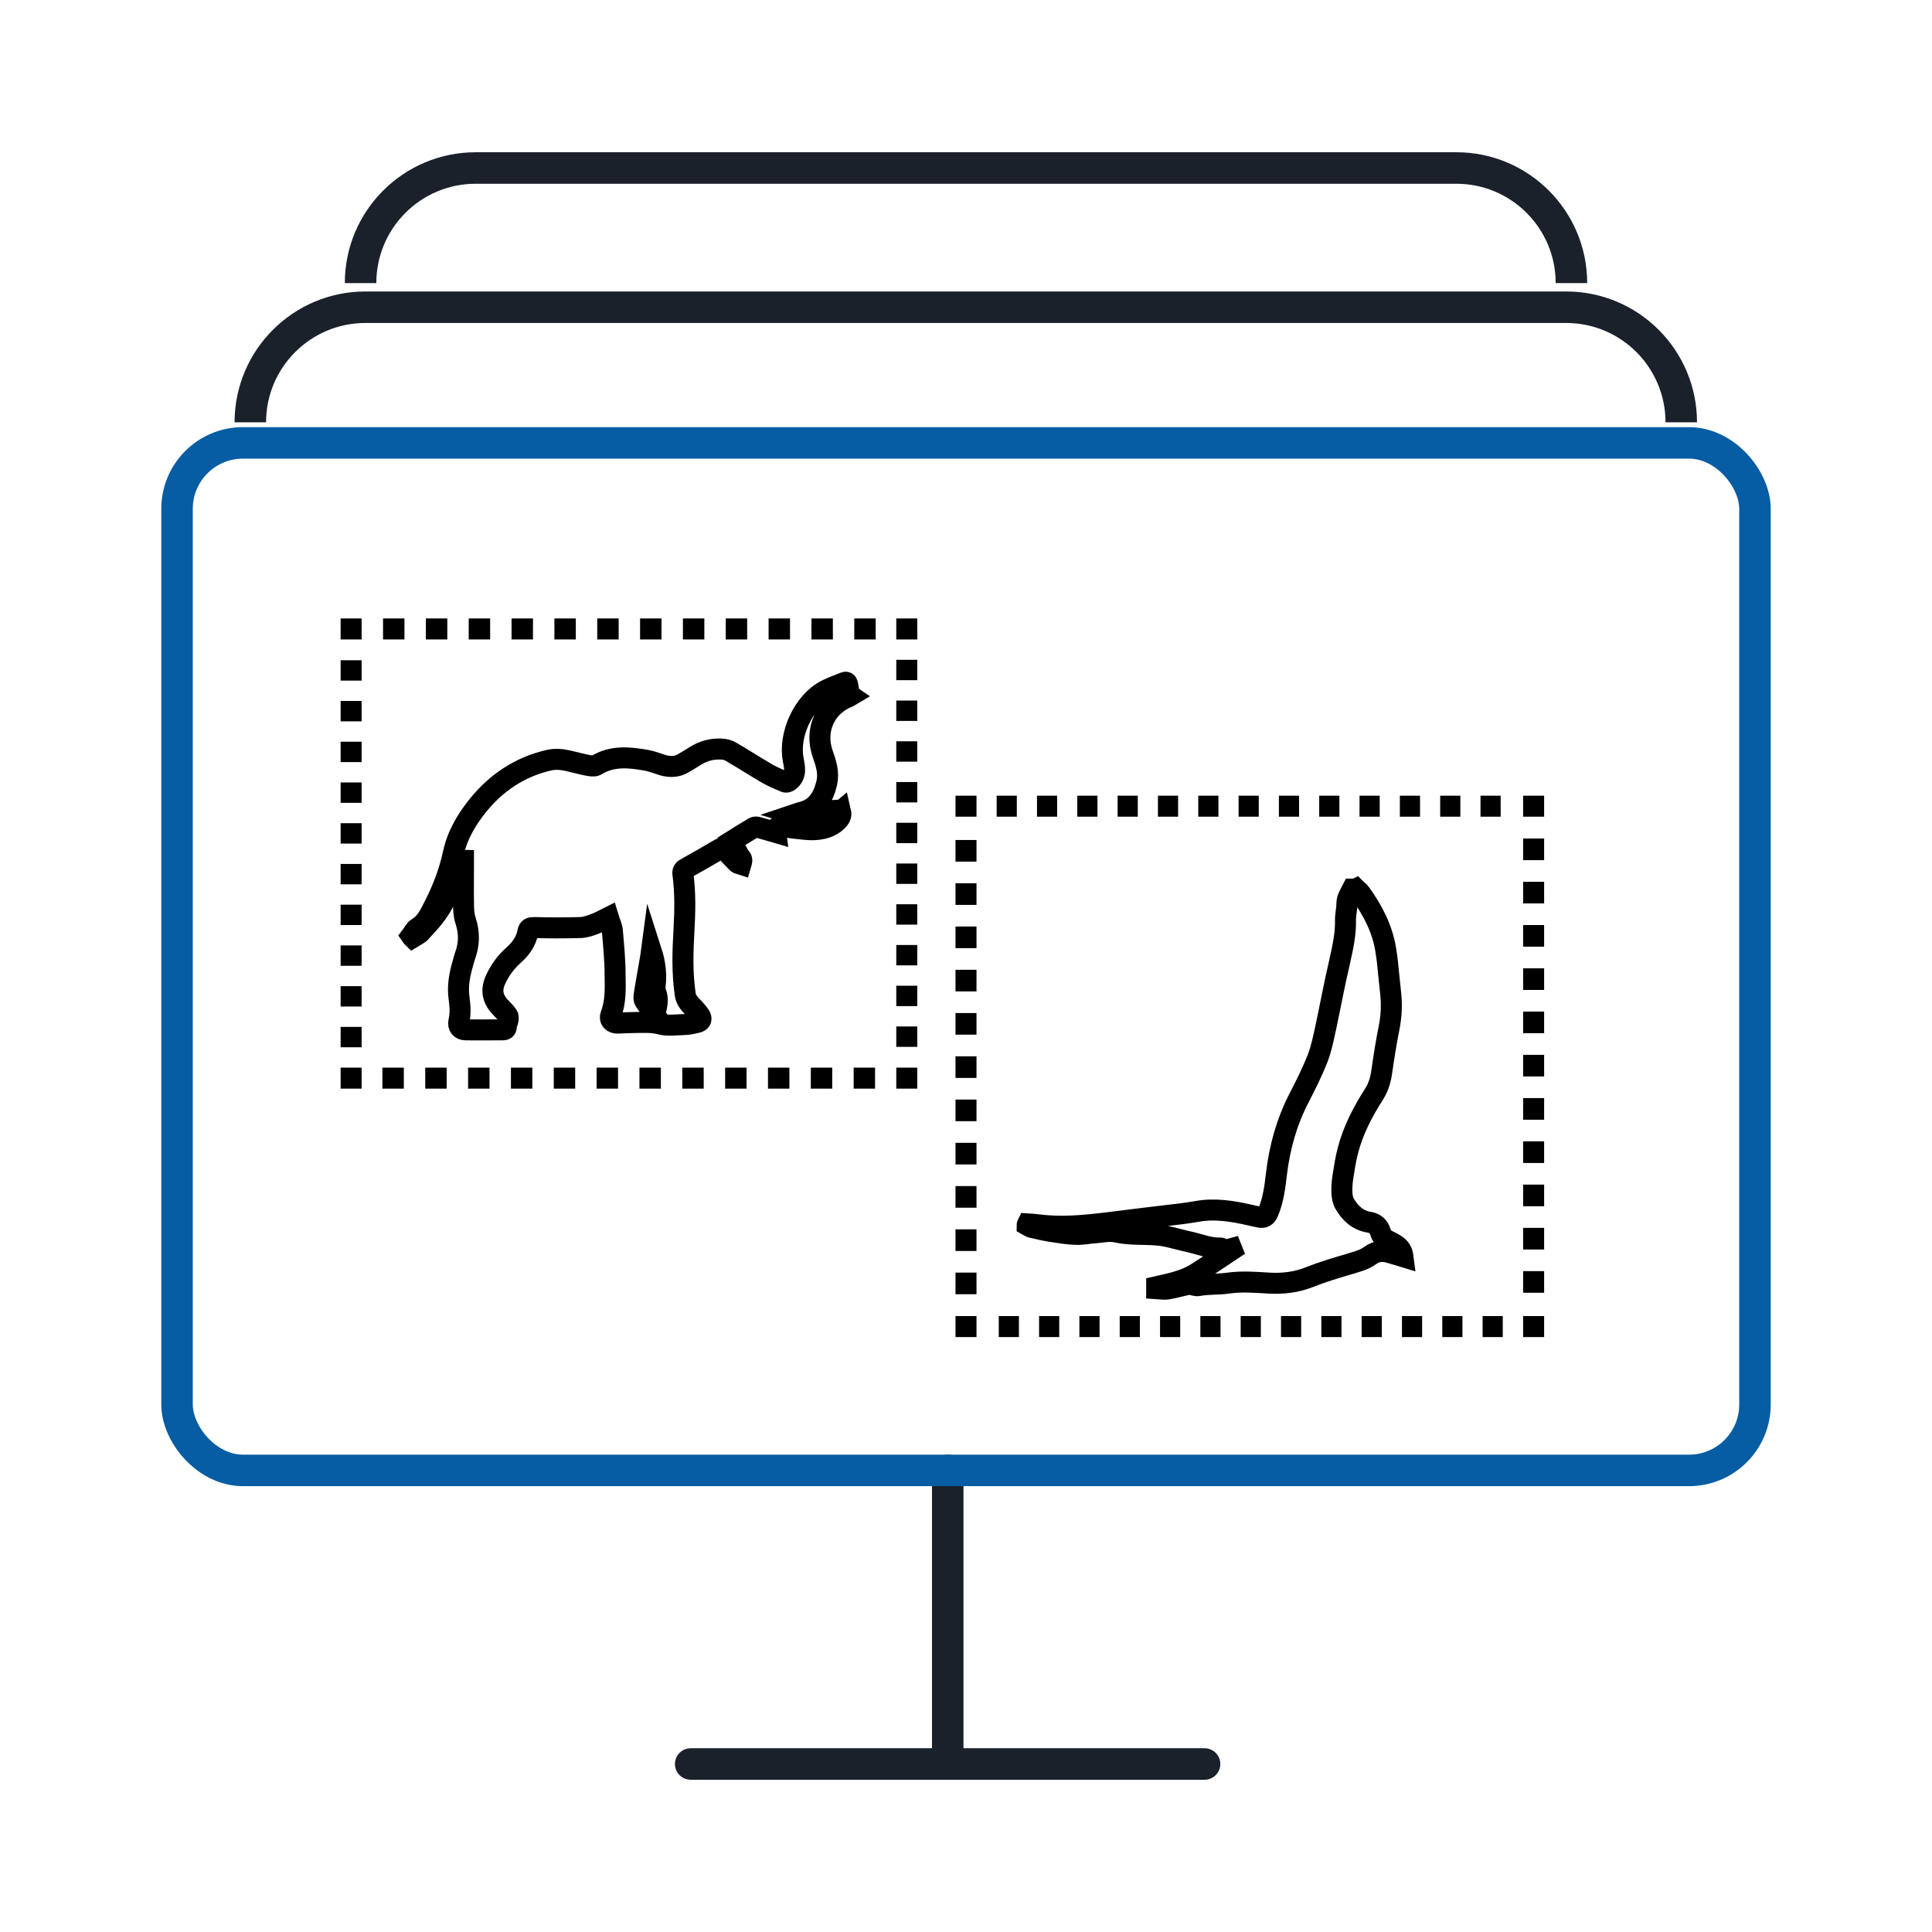
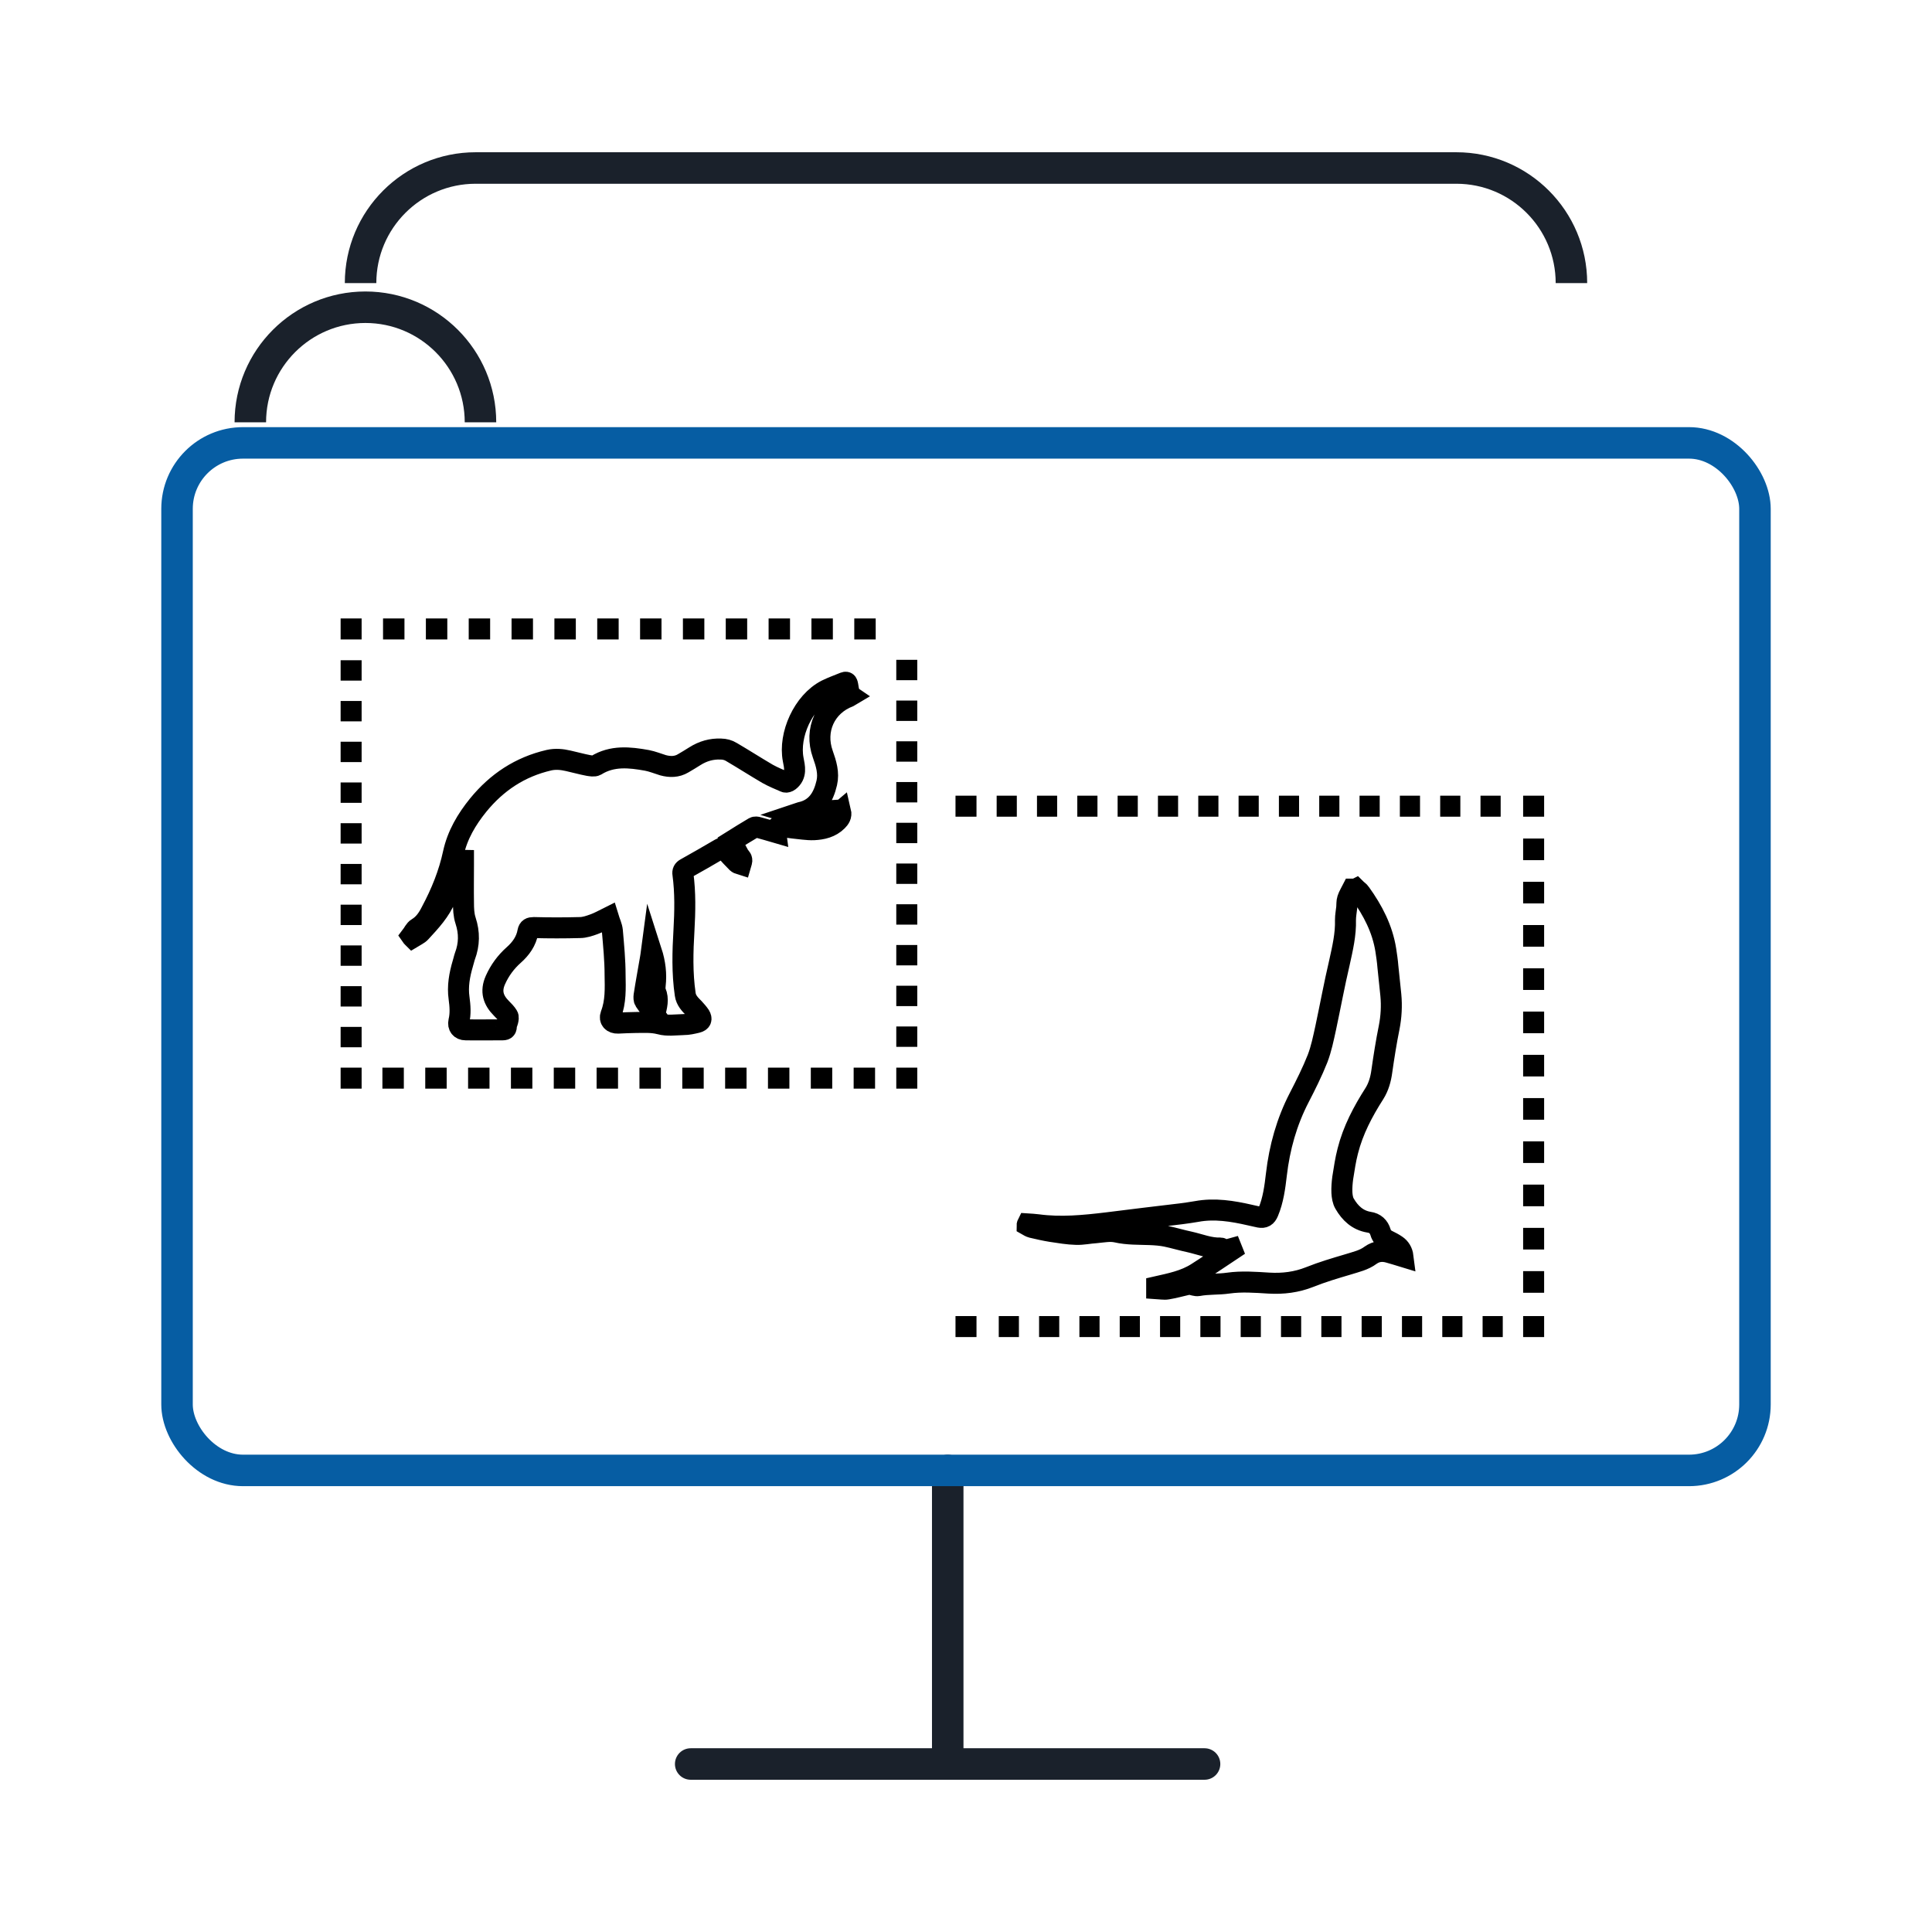
<svg xmlns="http://www.w3.org/2000/svg" id="Layer_1" viewBox="0 0 92 92">
  <defs>
    <style>.cls-1,.cls-2,.cls-3,.cls-4,.cls-5,.cls-6,.cls-7,.cls-8{fill:none;stroke-miterlimit:10;}.cls-1,.cls-4,.cls-6,.cls-7,.cls-8{stroke:#000;}.cls-2,.cls-3{stroke:#1a212b;}.cls-2,.cls-3,.cls-5{stroke-width:1.5px;}.cls-3{stroke-linecap:round;}.cls-4{stroke-dasharray:0 0 .96 .96;}.cls-5{stroke:#065da3;}.cls-6{stroke-dasharray:0 0 1.03 1.03;}.cls-7{stroke-dasharray:0 0 .97 .97;}.cls-8{stroke-dasharray:0 0 1.02 1.02;}</style>
  </defs>
  <g>
    <line class="cls-3" x1="32.89" y1="84" x2="57.36" y2="84" />
    <line class="cls-3" x1="45.13" y1="70.02" x2="45.13" y2="84" />
    <rect class="cls-5" x="8.43" y="21.09" width="75.14" height="48.93" rx="3.14" ry="3.14" />
-     <path class="cls-2" d="m11.92,20.11c0-3.03,2.46-5.48,5.48-5.48h57.18c3.03,0,5.48,2.46,5.48,5.48" />
+     <path class="cls-2" d="m11.92,20.11c0-3.03,2.46-5.48,5.48-5.48c3.03,0,5.48,2.46,5.48,5.48" />
    <path class="cls-2" d="m17.17,13.48c0-3.03,2.46-5.48,5.48-5.48h46.7c3.03,0,5.48,2.46,5.48,5.48" />
  </g>
  <path class="cls-1" d="m64.57,42.33c.07.07.16.12.21.2.59.82,1.05,1.7,1.21,2.71.04.26.08.53.1.79.05.45.09.9.14,1.35.05.52.02,1.04-.08,1.55-.14.69-.25,1.39-.35,2.09-.05.37-.15.73-.35,1.05-.55.86-1.02,1.75-1.27,2.74-.11.42-.17.85-.24,1.28-.03.23-.05.47-.04.7.01.18.04.38.13.53.26.45.62.79,1.16.88.29.04.47.21.55.48.05.18.17.31.34.39.14.07.28.14.41.23.18.12.29.3.32.54-.23-.07-.45-.14-.67-.2-.31-.09-.6-.06-.87.13-.32.24-.7.32-1.08.44-.61.18-1.22.36-1.82.6-.63.25-1.27.33-1.95.29-.64-.04-1.3-.09-1.93,0-.48.07-.96.03-1.43.12-.11.02-.25-.04-.37-.06-.05,0-.11,0-.16.01-.31.07-.63.16-.94.21-.16.03-.34-.01-.51-.02,0-.03,0-.06,0-.09.66-.15,1.33-.28,1.91-.65.57-.36,1.12-.74,1.68-1.11l-.02-.05c-.07.02-.15.03-.22.06-.09.03-.19.08-.25-.06,0-.02-.04-.03-.06-.03-.51.02-.98-.18-1.47-.29-.38-.08-.74-.19-1.12-.27-.25-.05-.51-.07-.77-.08-.53-.02-1.06,0-1.59-.12-.31-.07-.65,0-.98.03-.32.02-.63.09-.94.08-.4-.01-.8-.08-1.2-.14-.31-.05-.61-.12-.91-.19-.08-.02-.16-.07-.23-.11,0-.02.01-.04.02-.06.16.01.32.02.48.04,1.11.15,2.21.04,3.3-.09,1.18-.15,2.35-.29,3.53-.43.25-.03.49-.07.74-.11.86-.16,1.71-.02,2.54.17.15.03.3.07.45.1.22.04.33-.03.42-.24.24-.57.32-1.19.39-1.79.15-1.29.49-2.51,1.09-3.67.31-.6.62-1.22.87-1.85.18-.47.28-.97.39-1.47.22-1.03.41-2.07.65-3.09.15-.68.31-1.35.29-2.05,0-.2.04-.39.06-.59.01-.13,0-.28.04-.4.05-.16.15-.31.23-.47.05,0,.1,0,.15,0Z" />
  <path class="cls-1" d="m40.5,33.13s-.05.03-.07.04c-1.13.43-1.66,1.59-1.25,2.74.16.45.3.9.19,1.37-.16.69-.49,1.25-1.25,1.41-.07.02-.14.05-.26.09.43.13.72-.13,1.1-.15-.09.12-.18.23-.29.36.49.02.95,0,1.36-.35.05.21-.05.34-.16.45-.31.31-.71.4-1.12.42-.33.01-.66-.05-.99-.08-.17-.02-.35-.05-.52-.06-.15,0-.34-.03-.3.27-.31-.09-.57-.17-.84-.24-.06-.02-.14-.03-.19,0-.35.21-.7.42-1.08.66.11.2.23.44.36.67.04.07.12.13.13.2.02.07-.02.15-.04.22-.06-.02-.13-.02-.17-.06-.2-.2-.4-.41-.58-.62-.07-.08-.13-.11-.24-.05-.54.32-1.09.63-1.64.94-.11.06-.15.14-.13.26.12.89.1,1.78.05,2.68-.06,1.01-.09,2.03.06,3.05.04.29.23.48.42.67.1.11.2.22.28.34.1.17.06.28-.14.33-.21.05-.42.1-.64.1-.38.01-.78.07-1.13-.03-.39-.1-.76-.07-1.14-.07-.28,0-.57.02-.85.03-.27.01-.43-.16-.34-.4.24-.62.21-1.26.2-1.89,0-.7-.07-1.41-.13-2.11-.02-.2-.12-.4-.19-.63-.26.13-.46.24-.68.32-.22.08-.45.16-.68.16-.73.02-1.46.02-2.2,0-.16,0-.24.04-.27.19-.08.46-.34.82-.68,1.12-.37.33-.66.72-.87,1.19-.24.54-.1.96.29,1.35.11.11.22.22.3.35.04.06.02.17,0,.25-.01.08-.08.15-.07.22.01.14-.03.2-.17.2-.59,0-1.18.01-1.77,0-.24,0-.37-.17-.32-.4.09-.37.06-.74.01-1.11-.08-.56.02-1.11.18-1.65.04-.12.06-.24.1-.35.21-.56.22-1.11.03-1.69-.09-.27-.1-.57-.1-.86-.01-.6,0-1.19,0-1.79,0-.07,0-.14,0-.21-.02,0-.04-.02-.07-.02-.05.09-.12.18-.16.28-.21.49-.41.99-.61,1.49-.26.65-.73,1.15-1.2,1.66-.1.11-.25.17-.38.25-.02-.02-.05-.04-.07-.07.1-.13.17-.3.29-.37.32-.19.51-.48.67-.8.47-.88.84-1.79,1.05-2.77.19-.87.63-1.61,1.18-2.29.89-1.09,1.99-1.82,3.37-2.14.31-.07.62-.04.92.03.32.07.63.16.95.22.12.02.28.05.37,0,.77-.48,1.6-.39,2.43-.24.26.05.5.15.76.23.33.09.66.09.96-.09.19-.11.37-.22.56-.34.38-.24.79-.36,1.24-.34.17,0,.36.05.5.14.58.34,1.14.7,1.72,1.04.27.15.56.27.84.39.05.02.14-.01.19-.05.36-.28.26-.67.19-1.03-.22-1.16.47-2.73,1.58-3.3.28-.14.57-.24.86-.36.13-.05.14.05.16.14.02.12.04.25.07.37v.08Zm-9.33,15.19c.11-.4.2-.74.05-1.09-.04-.09-.03-.21-.02-.32.06-.53,0-1.05-.18-1.61-.02.15-.03.25-.05.35-.1.59-.21,1.17-.3,1.76-.01.08-.01.19.03.25.14.21.3.41.48.66Z" />
  <g>
    <polyline class="cls-1" points="43.18 50.84 43.18 51.34 42.68 51.34" />
    <line class="cls-8" x1="41.67" y1="51.34" x2="17.73" y2="51.34" />
    <polyline class="cls-1" points="17.22 51.34 16.72 51.34 16.72 50.84" />
    <line class="cls-7" x1="16.72" y1="49.87" x2="16.72" y2="30.93" />
    <polyline class="cls-1" points="16.72 30.45 16.72 29.95 17.22 29.95" />
    <line class="cls-8" x1="18.24" y1="29.95" x2="42.18" y2="29.95" />
-     <polyline class="cls-1" points="42.68 29.95 43.18 29.95 43.18 30.45" />
    <line class="cls-7" x1="43.18" y1="31.42" x2="43.18" y2="50.36" />
  </g>
  <g>
    <polyline class="cls-1" points="73.03 62.67 73.03 63.17 72.53 63.17" />
    <line class="cls-4" x1="71.56" y1="63.17" x2="46.98" y2="63.17" />
    <polyline class="cls-1" points="46.5 63.17 46 63.17 46 62.67" />
-     <line class="cls-6" x1="46" y1="61.63" x2="46" y2="39.41" />
    <polyline class="cls-1" points="46 38.89 46 38.39 46.5 38.39" />
    <line class="cls-4" x1="47.46" y1="38.39" x2="72.04" y2="38.39" />
    <polyline class="cls-1" points="72.53 38.39 73.03 38.39 73.03 38.89" />
    <line class="cls-6" x1="73.03" y1="39.93" x2="73.03" y2="62.15" />
  </g>
</svg>